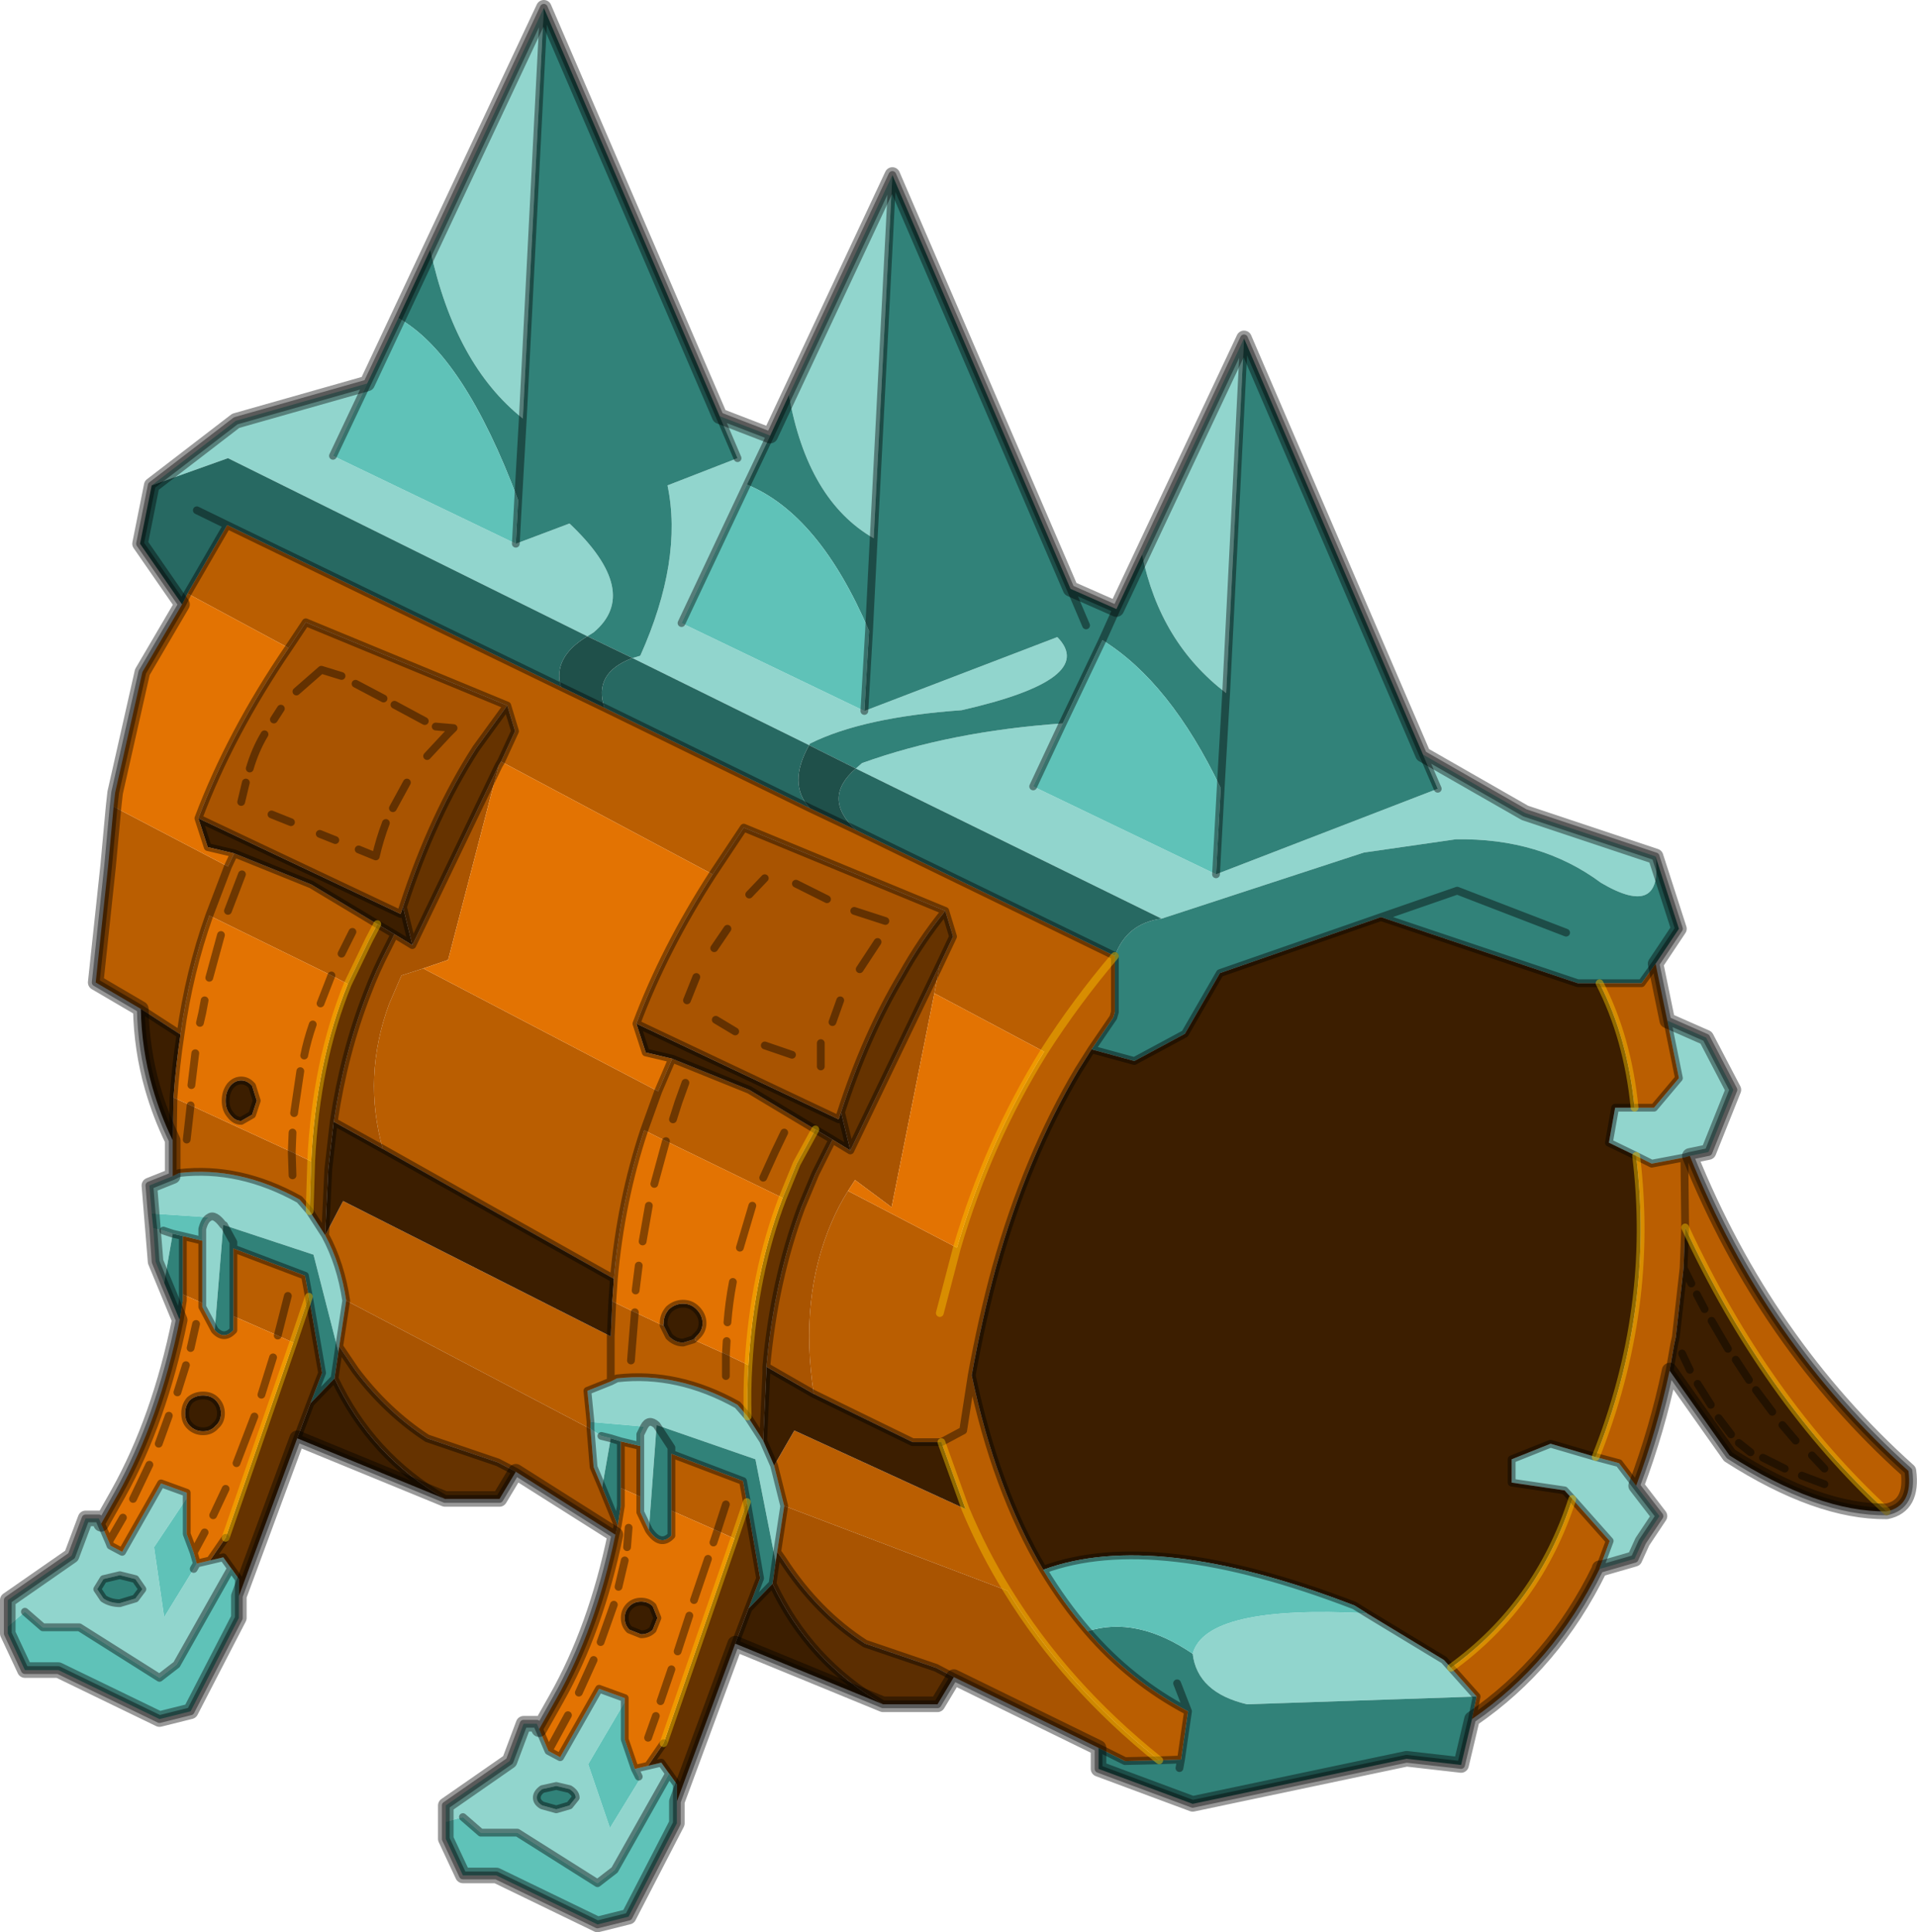
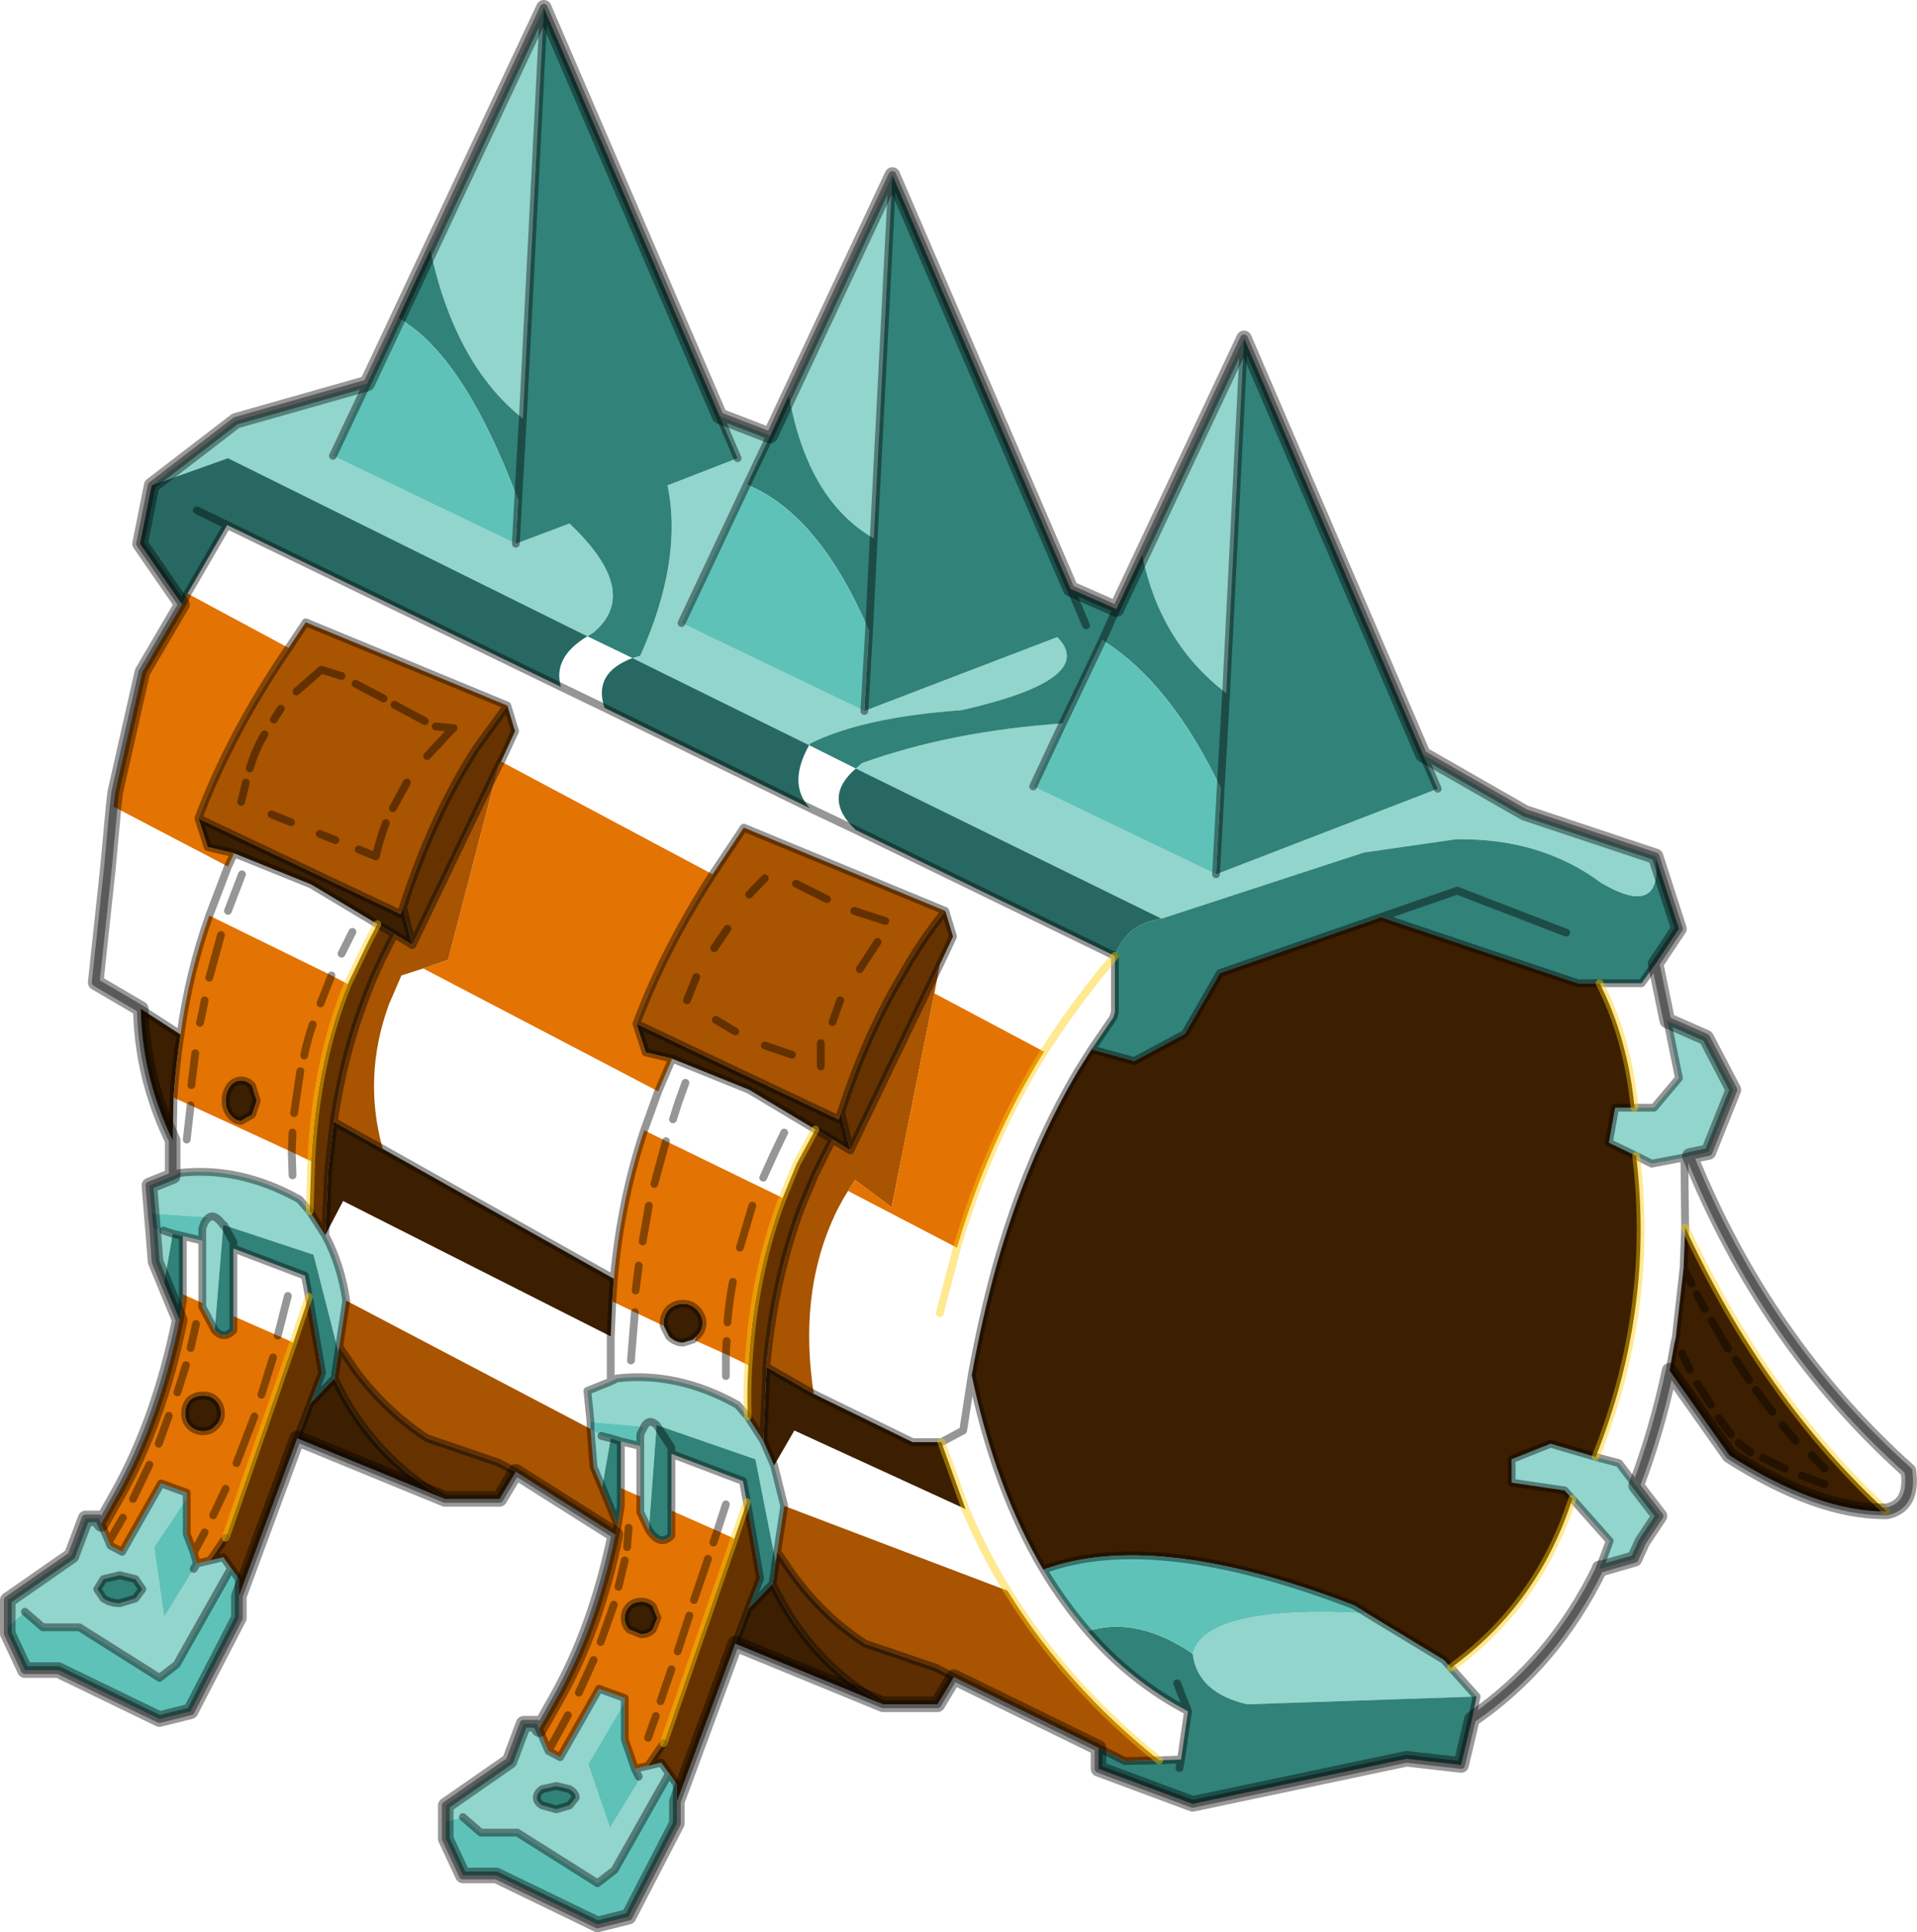
<svg xmlns="http://www.w3.org/2000/svg" xmlns:xlink="http://www.w3.org/1999/xlink" width="123.2px" height="124.2px">
  <g transform="matrix(1, 0, 0, 1, -213.85, -138.35)">
    <use xlink:href="#object-0" width="123.2" height="124.2" transform="matrix(1, 0, 0, 1, 213.85, 138.35)" />
  </g>
  <defs>
    <g transform="matrix(1, 0, 0, 1, -213.85, -138.35)" id="object-0">
      <path fill-rule="evenodd" fill="#91d5cd" stroke="none" d="M241.5 154.4L248.8 138.85L247.45 165.25Q243.1 161.8 241.5 154.4M260.1 165.1L263.35 166.35L261.85 169.5L257.65 178.4L269.4 184.05L281.8 179.3Q284.45 182 275.65 184Q269.3 184.45 265.9 186.15L265.85 186.25L254.5 180.65L255 180.5Q257.75 174.35 256.75 169.55L261.25 167.8L260.1 165.1M264.55 163.75L271.2 149.6L270 172.95Q265.75 170.5 264.55 163.75M287.25 174L293.8 160.1L292.65 182.9Q288.4 179.65 287.25 174M305.3 186.85L311.85 190.6L320.25 193.4Q320.75 197.45 316.75 195.1Q312.85 192.2 307.4 192.3L301.5 193.15L288.5 197.4L268.85 187.75L269.25 187.4Q274.95 185.35 282.15 184.85L280.25 188.9L292 194.55L306.25 189.05L305.3 186.85M321 203.95L323.5 205.05L325.25 208.4L323.65 212.4L322.45 212.65L322.1 212.75L320 213.15L319 212.65L317.25 211.8L317.65 209.55L318.9 209.55L320.15 209.55L321.75 207.65L321 203.95M319 233.85L320.5 235.8L319.4 237.45L318.9 238.55L316.65 239.2L316.65 239.15L317.3 237.4L314.9 234.7L314.4 234.15L311 233.65L311 232.15L313.5 231.15L316.4 232L317.9 232.4L319 233.85M242.5 255.45L242.5 254.4L246.6 251.55L247.5 249.15L248.35 249.15L248.5 249.5L249.1 250.9L249.85 251.3L252.35 246.9L254 247.5L254 247.75L251.65 251.75L253.05 255.85L254.95 252.75L254.9 252.55L254.65 252.05L255.5 251.85L256.35 251.65L256.85 252.35L253.35 258.55L252.25 259.4L247.1 256.15L244.75 256.15L243.6 255.15L242.5 255.45M214.35 242.9L214.35 241.2L218.45 238.35L219.35 235.95L220.2 235.95L220.35 236.3L220.85 237.45L220.95 237.7L221.7 238.1L224.2 233.7L225.85 234.3L225.85 234.65L223.75 237.8L224.4 242.3L226.3 239.2L226.5 238.85L227.35 238.65L228.2 238.45L228.7 239.15L225.2 245.35L224.1 246.2L218.95 242.95L216.6 242.95L215.45 241.95L214.35 242.9M224.4 220.8L223.85 219.45L223.7 217.3L224.35 217.45L224.95 217.65L224.4 220.8M223.6 216.35L223.45 214.55L224.95 213.95L225.35 213.75Q229.25 213.3 233.1 215.45L233.75 216.2L234.75 217.75Q235.75 219.6 236.1 221.95L235.65 224.9L235.6 225.25L234 219L228.25 217.1L228.2 217.1L227.65 223.85L226.85 222.35L226.85 222.1L226.85 218.1L226.85 217.35Q227 216.75 227.3 216.6Q227.65 216.35 228.2 217.1Q227.65 216.35 227.3 216.6L223.6 216.35M223.6 169.55L229 165.4L237.45 163L235.25 167.65L247 173.3L250.45 172Q255.1 176.4 252 179L251.6 179.25L228.5 167.8L223.6 169.55M301.7 242.05L306.65 245.05L307.1 245.55L308.75 247.4L294 247.9Q290.8 247.15 290.5 244.65Q291.35 241.5 301.7 242.05M261.9 229.4L262.9 230.95L263.6 232.55L264.25 235.15L263.8 238.1L263.7 238.75L262.4 232.15L256.05 229.95L255.55 236.7L255 235.55L255 234.55L255 231.3L255 230.55L255.25 230.05Q255.55 229.5 256.05 229.95Q255.55 229.5 255.25 230.05L251.8 229.75L251.6 227.75L253.1 227.15L253.5 226.95Q257.4 226.5 261.25 228.65L261.9 229.4M252.5 230.65L253.1 230.8L252.55 233.95L252 232.65L251.8 230.2L252.5 230.65M222.55 241.1L223 240.5L222.55 239.85L221.55 239.6L220.5 239.85L220.1 240.5L220.5 241.1Q220.95 241.4 221.55 241.4L222.55 241.1M248.35 253.9Q248.35 254.2 248.7 254.4L249.6 254.65L250.45 254.4L250.85 253.9Q250.85 253.6 250.45 253.35L249.6 253.15L248.7 253.35Q248.35 253.6 248.35 253.9" />
      <path fill-rule="evenodd" fill="#318279" stroke="none" d="M248.8 138.85L260.1 165.1L261.25 167.8L256.75 169.55Q257.75 174.35 255 180.5L254.5 180.65L251.6 179.25L252 179Q255.1 176.4 250.45 172L247 173.3L247.15 170.5L247.45 165.25Q243.1 161.8 241.5 154.4L239.45 158.8Q243.65 161.15 247.15 170.5L247.45 165.25L248.8 138.85M263.35 166.35L264.55 163.75Q265.75 170.5 270 172.95L269.7 178.9Q266.5 171.4 261.85 169.5L263.35 166.35M271.2 149.6L282.65 176.2L285.6 177.5L287.25 174Q288.4 179.65 292.65 182.9L293.8 160.1L305.3 186.85L306.25 189.05L292 194.55L292.3 189Q289.05 182.2 284.7 179.5L282.15 184.85Q274.95 185.35 269.25 187.4L268.85 187.75L265.85 186.25L265.9 186.15Q269.3 184.45 275.65 184Q284.45 182 281.8 179.3L269.4 184.05L269.7 178.9L270 172.95L271.2 149.6M320.25 193.4L321.75 198.05L320.25 200.3L319.35 201.55L316.65 201.55L315.25 201.55L302.6 197.3L307.5 195.6L314.5 198.3L307.5 195.6L302.6 197.3L292.25 200.9L290 204.8L286.75 206.55L284 205.8L285.4 203.75L285.5 203.4L285.5 199.8Q286.25 197.7 288.5 197.4L301.5 193.15L307.4 192.3Q312.85 192.2 316.75 195.1Q320.75 197.45 320.25 193.4M308.45 248.85L307.75 251.8L304.25 251.4L290.5 254.3L284.45 252.05L284.45 250.7L286.15 251.55L288.35 251.5L289.75 251.45L290.2 248.35L289.5 246.55L290.2 248.35Q286.5 246.4 283.75 243.2Q286.9 242.2 290.5 244.65Q290.8 247.15 294 247.9L308.75 247.4L308.45 248.85M225.4 223.2L224.4 220.8L224.95 217.65L225.6 217.8L225.6 221.55L225.6 221.95L225.4 223.2M283.65 178.55L282.65 176.2L283.65 178.55M285.6 177.5L284.7 179.5L285.6 177.5M292.65 182.9L292.3 189L292.65 182.9M256.05 229.95L257 231.4L257 231.8L257 231.4L256.05 229.95L255.55 236.7Q256.3 237.8 257 237.05L257 235.45L257 231.8L261.6 233.55L261.85 234.9L262.7 239.8L261.95 241.75L263.5 240.15L263.7 238.75L262.4 232.15L256.05 229.95M289.65 252L289.75 251.45L289.65 252M252.55 233.95L253.1 230.8L253.75 231L253.75 234L253.75 235.15L253.55 236.4L252.55 233.95M228.2 217.1L228.25 217.1L228.85 218.2L228.85 218.6L228.85 222.95L228.85 223.85Q228.25 224.5 227.65 223.85L228.2 217.1M228.85 218.6L228.85 218.2L228.25 217.1L234 219L235.6 225.25L235.35 226.95L233.8 228.55L234.55 226.6L233.7 221.7L233.45 220.35L228.85 218.6M222.55 241.1L221.55 241.4Q220.95 241.4 220.5 241.1L220.1 240.5L220.5 239.85L221.55 239.6L222.55 239.85L223 240.5L222.55 241.1M248.35 253.9Q248.35 253.6 248.7 253.35L249.6 253.15L250.45 253.35Q250.85 253.6 250.85 253.9L250.45 254.4L249.6 254.65L248.7 254.4Q248.35 254.2 248.35 253.9" />
-       <path fill-rule="evenodd" fill="#ba5e01" stroke="none" d="M320.25 200.3L321 203.95L321.75 207.65L320.15 209.55L318.9 209.55Q318.45 205.05 316.65 201.55L319.35 201.55L320.25 200.3M322.45 212.65Q327.3 224.65 336.5 232.9Q336.8 235.15 335.1 235.5Q327.3 228.3 322.15 217.25L322.1 212.75L320 213.15L319 212.65Q320.2 222.5 316.4 232L317.9 232.4L319 233.85Q320.35 230.25 321.15 226.45L321.45 224.75L321.55 224.3L322.05 219.85L322.15 217.25L322.1 212.75L322.45 212.65M316.65 239.2Q313.7 245.25 308.45 248.85L308.75 247.4L307.1 245.55Q312.7 241.5 314.9 234.7L317.3 237.4L316.65 239.15L316.65 239.2M224.95 213.95L224.95 211.65L225 208.9L226.1 209.4L232.6 212.4L233.85 213L233.75 216.2L233.1 215.45Q229.25 213.3 225.35 213.75L224.95 213.95M222.9 203.2L220 201.5L220.8 194L221.15 190.2L228.5 194.05L227.3 197.2L228.5 194.05L228.9 193.2L233.85 195.2L238.1 197.75L237.55 198.8L236.2 201.6L235.15 201.05L227.3 197.2Q226 200.85 225.45 204.85L222.9 203.2M285.5 199.8L285.5 203.4L285.4 203.75L284 205.8L283.15 207.15Q279.85 212.7 277.85 219.85Q276.95 223.15 276.3 226.75Q277.85 234.1 280.9 239.25Q282.2 241.4 283.75 243.2Q286.5 246.4 290.2 248.35L289.75 251.45L288.35 251.5Q282.35 246.7 278.6 240.6L264.25 235.15L263.6 232.55L264.9 230.3L275.9 235.35L274.35 231.05L272.5 231.05L266.15 227.95Q265.2 221.75 267.3 216.9Q267.75 215.85 268.35 214.9L275.35 218.55Q277.35 211.75 280.95 205.95Q283 202.75 285.5 199.8L268.85 191.7L265.9 190.3L252.7 183.85L249.9 182.5L228.45 172.1L225.9 176.5L232.4 180L233.5 178.35L246.45 183.7L246.95 185.35L246.05 187.3L259.65 194.55L261.65 191.55L274.6 196.9L275.1 198.55L274.25 200.35L273.9 202.2L280.95 205.95Q283 202.75 285.5 199.8M274.25 222.75L275.35 218.55L274.25 222.75M264.25 211.15L263.65 212.4L262.9 214.05L263.65 212.4L264.25 211.15M257.05 206.4L262 208.4L266.25 210.95L265.05 213.15L264.15 215.35L256.65 211.7L255.25 211L256.15 208.5L257.05 206.4M256.15 208.5L255.25 211Q253.75 215.5 253.3 220.55L238.45 212.2Q237.15 207.55 238.85 202.9L239.65 201.05L241.05 200.6L256.15 208.5M257.1 210.3L257.45 209.2L257.9 207.95L257.45 209.2L257.1 210.3M276.3 226.75L275.75 230.3L274.35 231.05L275.75 230.3L276.3 226.75M258.6 224.25L258.5 224.5L260.5 225.4L260.5 226.8L260.5 225.4L261.95 226.1Q261.85 227.7 261.9 229.4L261.25 228.65Q257.4 226.5 253.5 226.95L253.1 227.15L251.6 227.75L251.8 229.75L251.8 230.2L236.1 221.95Q235.75 219.6 234.75 217.75L235.9 215.55L253.1 224.25L253.2 222L254.65 222.7L256.45 223.55L256.5 223.4L256.5 223.55L256.85 224.25Q257.25 224.65 257.75 224.65L258.4 224.45L258.6 224.25M254.4 225.8L254.65 222.7L254.4 225.8M257 235.45L257 231.8L261.6 233.55L261.85 234.9L261.05 237.25L259.95 236.75L260.5 235.05L259.95 236.75L257 235.45M255 231.3L255 234.55L253.75 234L253.75 231L255 231.3M278.6 240.6Q277.05 238.1 275.9 235.35Q277.05 238.1 278.6 240.6M228.5 196.9L229.4 194.55L228.5 196.9M225.85 211.6L226.1 209.4L225.85 211.6M236.5 198.25L235.8 199.65L236.5 198.25M253.1 227.15L253.1 224.25L253.1 227.15M228.85 222.95L228.85 218.6L233.45 220.35L233.7 221.7L232.7 224.65L231.7 224.2L232.35 221.65L231.7 224.2L228.85 222.95M226.85 218.1L226.85 222.1L225.6 221.55L225.6 217.8L226.85 218.1M232.65 213.9L232.6 212.4L232.65 213.9" />
      <path fill-rule="evenodd" fill="#3c1e00" stroke="none" d="M335.1 235.5Q330.7 235.55 325 231.9L321.15 226.45L321.45 224.75L321.55 224.3L322.05 219.85L322.15 217.25Q327.3 228.3 335.1 235.5M270.6 247.9L261.1 244L261.95 241.75L263.5 240.15Q265.85 245.15 270.6 247.9M242.45 234.7L232.95 230.8L233.8 228.55L235.35 226.95Q237.7 231.95 242.45 234.7M224.95 211.65Q224.15 210 223.65 208.25Q222.95 205.8 222.9 203.2L225.45 204.85Q225.15 206.8 225 208.9L224.95 211.65M302.6 197.3L315.25 201.55L316.65 201.55Q318.45 205.05 318.9 209.55L317.65 209.55L317.25 211.8L319 212.65Q320.2 222.5 316.4 232L313.5 231.15L311 232.15L311 233.65L314.4 234.15L314.9 234.7Q312.7 241.5 307.1 245.55L306.65 245.05L301.7 242.05L300.9 241.55Q288.05 236.6 280.9 239.25Q277.85 234.1 276.3 226.75Q276.95 223.15 277.85 219.85Q279.85 212.7 283.15 207.15L284 205.8L286.75 206.55L290 204.8L292.25 200.9L302.6 197.3M267.9 209.85L268.5 212.3L267.35 211.6L266.25 210.95L262 208.4L257.05 206.4L255.35 206L254.75 204.15L267.75 210.3L267.9 209.85M263.1 226.2L266.15 227.95L272.5 231.05L274.35 231.05L275.9 235.35L264.9 230.3L263.6 232.55L262.9 230.95L263.1 226.6L263.1 226.2M256.5 223.4Q256.5 222.9 256.85 222.5Q257.25 222.15 257.75 222.15Q258.25 222.15 258.6 222.5Q259 222.9 259 223.4Q259 223.9 258.6 224.25L258.4 224.45L257.75 224.65Q257.25 224.65 256.85 224.25L256.5 223.55L256.5 223.4M323.4 222.5L322.9 221.55L323.4 222.5M322.55 220.85L322.05 219.85L322.55 220.85M326.25 227.05L325.4 225.75L326.25 227.05M322.95 227.3L323.8 228.65L322.95 227.3M324.3 229.5L325.1 230.55L324.3 229.5M325.6 231.1L326.35 231.7L325.6 231.1M321.95 225.35L322.45 226.4L321.95 225.35M329.65 233.2L331.1 233.75L329.65 233.2M331.1 232.75L330.3 231.9L331.1 232.75M329.25 230.95L328.4 229.95L329.25 230.95M327.75 229.1L326.7 227.7L327.75 229.1M324.9 225.05L323.85 223.25L324.9 225.05M327.15 232.05L328.55 232.75L327.15 232.05M239.75 196.65L240.35 199.1L239.2 198.4L238.1 197.75L233.85 195.2L228.9 193.2L227.2 192.8L226.6 190.95L239.6 197.1L239.75 196.65M228.65 210Q228.35 209.65 228.35 209.1Q228.35 208.55 228.65 208.15Q228.95 207.8 229.35 207.8Q229.75 207.8 230.05 208.15L230.35 209.1L230.05 210L229.35 210.4Q228.95 210.4 228.65 210M235.3 210.45L238.45 212.2L253.3 220.55L253.2 222L253.1 224.25L235.9 215.55L234.75 217.75L234.95 213.5L235.3 210.45M227.7 228.35Q228.05 228.7 228.05 229.2Q228.05 229.7 227.7 230Q227.4 230.35 226.9 230.35Q226.4 230.35 226.05 230Q225.75 229.7 225.75 229.2Q225.75 228.7 226.05 228.35Q226.4 228.05 226.9 228.05Q227.4 228.05 227.7 228.35M255.05 241.3Q255.5 241.3 255.8 241.6L256.1 242.35L255.8 243.1Q255.5 243.4 255.05 243.4L254.3 243.1Q254 242.8 254 242.35Q254 241.9 254.3 241.6Q254.6 241.3 255.05 241.3" />
      <path fill-rule="evenodd" fill="#a95401" stroke="none" d="M284.45 250.7L275.15 246.15L274 245.55L269.45 244Q266.35 242 264.15 238.6L263.8 238.1L264.25 235.15L278.6 240.6Q282.35 246.7 288.35 251.5L286.15 251.55L284.45 250.7M253.4 237L247 232.95L245.85 232.35L241.3 230.8Q238.7 229.1 236.7 226.45L235.65 224.9L236.1 221.95L251.8 230.2L252 232.65L252.55 233.95L253.55 236.4L253.4 237M274.25 200.35L273.9 202.2L271.15 215.95L268.8 214.2L268.35 214.9Q267.75 215.85 267.3 216.9Q265.2 221.75 266.15 227.95L263.1 226.2Q263.6 220.65 265.35 215.95L266.25 213.8L267.35 211.6L268.5 212.3L274.25 200.35M270.75 197.55L268.75 196.9L270.75 197.55M259.65 194.55L261.65 191.55L274.6 196.9Q273.05 198.8 271.8 201.05Q269.5 204.9 267.9 209.85L267.75 210.3L254.75 204.15Q256.55 199.35 259.65 194.55M263 194.8L262 195.85L263 194.8M260.6 198.05L259.75 199.3L260.6 198.05M263 205.55L264.75 206.15L263 205.55M258.6 201.15L258 202.65L258.6 201.15M259.85 203.9L261.1 204.65L259.85 203.9M266.6 206.9L266.6 205.4L266.6 206.9M267.35 204.05L267.85 202.65L267.35 204.05M267 196.15L265 195.15L267 196.15M269.1 200.65L270.25 198.9L269.1 200.65M232.4 180L233.5 178.35L246.45 183.7L244.45 186.45Q241.65 190.8 239.75 196.65L239.6 197.1L226.6 190.95Q228.65 185.5 232.4 180M245.9 187.55L242.65 200.05L241.05 200.6L239.65 201.05L238.85 202.9Q237.15 207.55 238.45 212.2L235.3 210.45Q235.95 206.05 237.45 202.2Q238 200.75 238.7 199.4L239.2 198.4L240.35 199.1L245.9 187.55M241.85 185.05L243 185.15L242.65 185.5L241.3 186.95L242.65 185.5L243 185.15L241.85 185.05M238.5 183.25L236.7 182.3L238.5 183.25M241.15 184.7L239.2 183.65L241.15 184.7M232.9 182.8L234.5 181.4L235.8 181.8L234.5 181.4L232.9 182.8M231.45 184.6L231.9 183.9L231.45 184.6M229.9 187.75Q230.25 186.55 230.85 185.55Q230.25 186.55 229.9 187.75M232.55 191.2L231.3 190.7L232.55 191.2M235.4 192.35L234.4 191.95L235.4 192.35M229.35 189.9L229.65 188.65L229.35 189.9M238.65 191.25Q238.25 192.3 238 193.4L236.9 192.95L238 193.4Q238.25 192.3 238.65 191.25M240 188.65L239.1 190.3L240 188.65" />
      <path fill-rule="evenodd" fill="#5c2e01" stroke="none" d="M275.15 246.15L274.1 247.9L270.6 247.9Q265.85 245.15 263.5 240.15L263.7 238.75L263.8 238.1L264.15 238.6Q266.35 242 269.45 244L274 245.55L275.15 246.15" />
      <path fill-rule="evenodd" fill="#663300" stroke="none" d="M261.1 244L257.35 254.15L257.35 253.05L256.85 252.35L256.35 251.65L255.5 251.85L256.5 250.4L261.05 237.25L261.85 234.9L262.7 239.8L261.95 241.75L261.1 244M247 232.95L245.95 234.7L242.45 234.7Q237.7 231.95 235.35 226.95L235.6 225.25L235.65 224.9L236.7 226.45Q238.7 229.1 241.3 230.8L245.85 232.35L247 232.95M232.95 230.8L229.2 240.95L229.2 239.85L228.7 239.15L228.2 238.45L227.35 238.65L228.35 237.2L232.7 224.65L233.7 221.7L234.55 226.6L233.8 228.55L232.95 230.8M274.6 196.9L275.1 198.55L274.25 200.35L268.5 212.3L267.9 209.85Q269.5 204.9 271.8 201.05Q273.05 198.8 274.6 196.9M264.15 215.35L265.05 213.15L266.25 210.95L267.35 211.6L266.25 213.8L265.35 215.95Q263.6 220.65 263.1 226.2L263.1 226.6L262.9 230.95L261.9 229.4Q261.85 227.7 261.95 226.1Q262.3 220.15 264.15 215.35M246.45 183.7L246.95 185.35L246.05 187.3L245.9 187.55L240.35 199.1L239.75 196.65Q241.65 190.8 244.45 186.45L246.45 183.7M238.1 197.75L239.2 198.4L238.7 199.4Q238 200.75 237.45 202.2Q235.95 206.05 235.3 210.45L234.95 213.5L234.75 217.75L233.75 216.2L233.85 213Q234.15 206.65 236.2 201.6L237.55 198.8L238.1 197.75" />
      <path fill-rule="evenodd" fill="#5fc2b8" stroke="none" d="M257.35 254.15L257.35 255.55L254.25 261.55L252.25 262.05L245.75 258.9L243.6 258.9L242.5 256.55L242.5 255.45L243.6 255.15L244.75 256.15L247.1 256.15L252.25 259.4L253.35 258.55L256.85 252.35L257.35 253.05L257.35 254.15M229.2 240.95L229.2 242.35L226.1 248.35L224.1 248.85L217.6 245.7L215.45 245.7L214.35 243.35L214.35 242.9L215.45 241.95L216.6 242.95L218.95 242.95L224.1 246.2L225.2 245.35L228.7 239.15L229.2 239.85L229.2 240.95M223.7 217.3L223.6 216.35L227.3 216.6Q227 216.75 226.85 217.35L226.85 218.1L225.6 217.8L224.95 217.65L224.35 217.45L223.7 217.3M237.45 163L239.45 158.8Q243.65 161.15 247.15 170.5L247 173.3L235.25 167.65L237.45 163M292 194.55L280.25 188.9L282.15 184.85L284.7 179.5Q289.05 182.2 292.3 189L292 194.55M269.4 184.05L257.65 178.4L261.85 169.5Q266.5 171.4 269.7 178.9L269.4 184.05M280.9 239.25Q288.05 236.6 300.9 241.55L301.7 242.05Q291.35 241.5 290.5 244.65Q286.9 242.2 283.75 243.2Q282.2 241.4 280.9 239.25M255.25 230.05L255 230.55L255 231.3L253.75 231L253.1 230.8L252.5 230.65L251.8 230.2L251.8 229.75L255.25 230.05M225.85 234.65L225.85 236.95L226.3 238.15L226.5 238.85L226.3 239.2L224.4 242.3L223.75 237.8L225.85 234.65M254 247.75L254 250.15L254.65 252.05L254.9 252.55L254.95 252.75L253.05 255.85L251.65 251.75L254 247.75" />
      <path fill-rule="evenodd" fill="#e37302" stroke="none" d="M248.5 249.5L249.6 247.55Q252.15 243.05 253.4 237L253.55 236.4L253.75 235.15L253.75 234L255 234.55L255 235.55L255.55 236.7Q256.3 237.8 257 237.05L257 235.45L259.95 236.75L261.05 237.25L256.5 250.4L255.5 251.85L254.65 252.05L254 250.15L254 247.75L254 247.5L252.35 246.9L249.85 251.3L249.1 250.9L248.5 249.5M220.35 236.3L221.45 234.35Q224.1 229.6 225.4 223.2L225.6 221.95L225.6 221.55L226.85 222.1L226.85 222.35L227.65 223.85Q228.25 224.5 228.85 223.85L228.85 222.95L231.7 224.2L232.7 224.65L228.35 237.2L227.35 238.65L226.5 238.85L226.3 238.15L225.85 236.95L225.85 234.65L225.85 234.3L224.2 233.7L221.7 238.1L220.95 237.7L220.85 237.45L220.35 236.3M221.15 190.2L221.25 189.3L223 181.55L225.55 177.2L225.9 176.5L232.4 180Q228.65 185.5 226.6 190.95L227.2 192.8L228.9 193.2L228.5 194.05L221.15 190.2M280.95 205.95Q277.35 211.75 275.35 218.55L268.35 214.9L268.8 214.2L271.15 215.95L273.9 202.2L280.95 205.95M257.05 206.4L256.15 208.5L241.05 200.6L242.65 200.05L245.9 187.55L246.05 187.3L259.65 194.55Q256.55 199.35 254.75 204.15L255.35 206L257.05 206.4M255.25 211L256.65 211.7L264.15 215.35Q262.3 220.15 261.95 226.1L260.5 225.4L258.5 224.5L258.6 224.25Q259 223.9 259 223.4Q259 222.9 258.6 222.5Q258.25 222.15 257.75 222.15Q257.25 222.15 256.85 222.5Q256.5 222.9 256.5 223.4L256.45 223.55L254.65 222.7L253.2 222L253.3 220.55Q253.75 215.5 255.25 211M260.55 224.55L260.5 225.4L260.55 224.55M260.95 220.75Q260.7 222.05 260.6 223.35Q260.7 222.05 260.95 220.75M262.2 215.85L261.4 218.55L262.2 215.85M258.45 241.2L259.35 238.55L258.45 241.2M257.4 244.5L258.15 242.2L257.4 244.5M259.7 237.5L259.95 236.75L259.7 237.5M225 208.9Q225.15 206.8 225.45 204.85Q226 200.85 227.3 197.2L235.15 201.05L234.45 202.85L235.15 201.05L236.2 201.6Q234.15 206.65 233.85 213L232.6 212.4L232.65 211.15L232.6 212.4L226.1 209.4L225 208.9M233.95 204.2Q233.6 205.2 233.4 206.2Q233.6 205.2 233.95 204.2M226.7 204.1L226.85 203.45L227 202.65L226.85 203.45L226.7 204.1M228.65 210Q228.95 210.4 229.35 210.4L230.05 210L230.35 209.1L230.05 208.15Q229.75 207.8 229.35 207.8Q228.95 207.8 228.65 208.15Q228.35 208.55 228.35 209.1Q228.35 209.65 228.65 210M233.15 207.2L232.75 209.9L233.15 207.2M226.15 208.1L226.4 206.05L226.15 208.1M227.3 201.2L228.05 198.45L227.3 201.2M254.7 221.3L254.9 219.7L254.7 221.3M255.15 218.15L255.55 215.85L255.15 218.15M225.25 227.85L225.8 226.1L225.25 227.85M227 236.85L226.3 238.15L227 236.85M222.4 234.7L223.45 232.5L222.4 234.7M224.05 231.15L224.7 229.35L224.05 231.15M227.7 228.35Q227.4 228.05 226.9 228.05Q226.4 228.05 226.05 228.35Q225.75 228.7 225.75 229.2Q225.75 229.7 226.05 230Q226.4 230.35 226.9 230.35Q227.4 230.35 227.7 230Q228.05 229.7 228.05 229.2Q228.05 228.7 227.7 228.35M227.55 235.75L228.35 234.05L227.55 235.75M230.65 228L231.4 225.6L230.65 228M229.05 232.4L230.2 229.4L229.05 232.4M226.1 225L226.45 223.45L226.1 225M255.05 241.3Q254.6 241.3 254.3 241.6Q254 241.9 254 242.35Q254 242.8 254.3 243.1L255.05 243.4Q255.5 243.4 255.8 243.1L256.1 242.35L255.8 241.6Q255.5 241.3 255.05 241.3M253.6 240.35L254 238.65L253.6 240.35M251.05 247.15L252 245.05L251.05 247.15M252.45 243.9L253.3 241.5L252.45 243.9M255.5 250.05L256 248.65L255.5 250.05M249.1 250.9L250.35 248.6L249.1 250.9M254.15 237.8L254.25 236.55L254.15 237.8M221.75 235.9L220.85 237.45L221.75 235.9M256.3 247.7L257 245.65L256.3 247.7M255.9 214.45L256.65 211.7L255.9 214.45" />
      <path fill-rule="evenodd" fill="#276962" stroke="none" d="M225.55 177.2L222.85 173.3L223.6 169.55L228.5 167.8L251.6 179.25Q249.35 180.6 249.9 182.5L228.45 172.1L225.9 176.5L225.55 177.2M268.85 187.75L288.5 197.4Q286.25 197.7 285.5 199.8L268.85 191.7Q266.65 189.65 268.85 187.75M254.5 180.65L265.85 186.25Q264.45 188.75 265.9 190.3L252.7 183.85Q251.95 181.6 254.5 180.65M228.45 172.1L226.5 171.15L228.45 172.1" />
-       <path fill-rule="evenodd" fill="#1f504a" stroke="none" d="M265.85 186.25L268.85 187.75Q266.65 189.65 268.85 191.7L265.9 190.3Q264.45 188.75 265.85 186.25M252.7 183.85L249.9 182.5Q249.35 180.6 251.6 179.25L254.5 180.65Q251.95 181.6 252.7 183.85" />
      <path fill="none" stroke="#000000" stroke-opacity="0.412" stroke-width="0.5" stroke-linecap="round" stroke-linejoin="round" d="M241.5 154.4L248.8 138.85L260.1 165.1L263.35 166.35L264.55 163.75L271.2 149.6L282.65 176.2L285.6 177.5L287.25 174L293.8 160.1L305.3 186.85L311.85 190.6L320.25 193.4L321.75 198.05L320.25 200.3L321 203.95L323.5 205.05L325.25 208.4L323.65 212.4L322.45 212.65Q327.3 224.65 336.5 232.9Q336.8 235.15 335.1 235.5Q330.7 235.55 325 231.9L321.15 226.45Q320.35 230.25 319 233.85L320.5 235.8L319.4 237.45L318.9 238.55L316.65 239.2Q313.7 245.25 308.45 248.85L307.75 251.8L304.25 251.4L290.5 254.3L284.45 252.05L284.45 250.7L275.15 246.15L274.1 247.9L270.6 247.9L261.1 244L257.35 254.15L257.35 255.55L254.25 261.55L252.25 262.05L245.75 258.9L243.6 258.9L242.5 256.55L242.5 255.45L242.5 254.4L246.6 251.55L247.5 249.15L248.35 249.15L248.5 249.5L249.6 247.55Q252.15 243.05 253.4 237L247 232.95L245.95 234.7L242.45 234.7L232.95 230.8L229.2 240.95L229.2 242.35L226.1 248.35L224.1 248.85L217.6 245.7L215.45 245.7L214.35 243.35L214.35 242.9L214.35 241.2L218.45 238.35L219.35 235.95L220.2 235.95L220.35 236.3L221.45 234.35Q224.1 229.6 225.4 223.2L224.4 220.8L223.85 219.45L223.7 217.3L223.6 216.35L223.45 214.55L224.95 213.95L224.95 211.65Q224.15 210 223.65 208.25Q222.95 205.8 222.9 203.2L220 201.5L220.8 194L221.15 190.2L221.25 189.3L223 181.55L225.55 177.2L222.85 173.3L223.6 169.55L229 165.4L237.45 163L239.45 158.8L241.5 154.4M247.45 165.25L248.8 138.85M302.6 197.3L307.5 195.6L314.5 198.3M302.6 197.3L315.25 201.55L316.65 201.55L319.35 201.55L320.25 200.3M321 203.95L321.75 207.65L320.15 209.55L318.9 209.55L317.65 209.55L317.25 211.8L319 212.65L320 213.15L322.1 212.75L322.45 212.65M305.3 186.85L306.25 189.05M280.25 188.9L282.15 184.85L284.7 179.5L285.6 177.5M285.5 199.8L285.5 203.4L285.4 203.75L284 205.8L286.75 206.55L290 204.8L292.25 200.9L302.6 197.3M282.65 176.2L283.65 178.55M292.65 182.9L293.8 160.1M261.85 169.5L263.35 166.35M260.1 165.1L261.25 167.8M257.65 178.4L261.85 169.5M269.7 178.9L270 172.95L271.2 149.6M269.7 178.9L269.4 184.05M268.85 191.7L285.5 199.8M274.6 196.9L275.1 198.55L274.25 200.35L268.5 212.3L267.9 209.85Q269.5 204.9 271.8 201.05Q273.05 198.8 274.6 196.9L261.65 191.55L259.65 194.55Q256.55 199.35 254.75 204.15L267.75 210.3L267.9 209.85M268.75 196.9L270.75 197.55M262 195.85L263 194.8M259.75 199.3L260.6 198.05M262.9 214.05L263.65 212.4L264.25 211.15M266.25 210.95L262 208.4L257.05 206.4L256.15 208.5L255.25 211Q253.75 215.5 253.3 220.55L253.2 222L253.1 224.25L253.1 227.15L253.5 226.95Q257.4 226.5 261.25 228.65L261.9 229.4L262.9 230.95L263.1 226.6L263.1 226.2Q263.6 220.65 265.35 215.95L266.25 213.8L267.35 211.6L266.25 210.95M267.35 211.6L268.5 212.3M264.75 206.15L263 205.55M258 202.65L258.6 201.15M261.1 204.65L259.85 203.9M257.9 207.95L257.45 209.2L257.1 210.3M266.6 205.4L266.6 206.9M254.75 204.15L255.35 206L257.05 206.4M267.85 202.65L267.35 204.05M265 195.15L267 196.15M270.25 198.9L269.1 200.65M268.85 191.7L265.9 190.3L252.7 183.85L249.9 182.5L228.45 172.1L225.9 176.5L225.55 177.2M232.4 180L233.5 178.35L246.45 183.7L246.95 185.35L246.05 187.3L245.9 187.55L240.35 199.1L239.75 196.65Q241.65 190.8 244.45 186.45L246.45 183.7M292.3 189L292 194.55M284 205.8L283.15 207.15Q279.85 212.7 277.85 219.85Q276.95 223.15 276.3 226.75Q277.85 234.1 280.9 239.25Q288.05 236.6 300.9 241.55L301.7 242.05L306.65 245.05L307.1 245.55L308.75 247.4L308.45 248.85M314.9 234.7L314.4 234.15L311 233.65L311 232.15L313.5 231.15L316.4 232L317.9 232.4L319 233.85M292.3 189L292.65 182.9M263.1 226.2L266.15 227.95L272.5 231.05L274.35 231.05L275.75 230.3L276.3 226.75M256.5 223.4Q256.5 222.9 256.85 222.5Q257.25 222.15 257.75 222.15Q258.25 222.15 258.6 222.5Q259 222.9 259 223.4Q259 223.9 258.6 224.25L258.4 224.45L257.75 224.65Q257.25 224.65 256.85 224.25L256.5 223.55L256.5 223.4M260.5 225.4L260.55 224.55M254.65 222.7L254.4 225.8M260.6 223.35Q260.7 222.05 260.95 220.75M261.4 218.55L262.2 215.85M260.5 226.8L260.5 225.4M257 231.8L257 231.4L256.05 229.95Q255.55 229.5 255.25 230.05L255 230.55L255 231.3L255 234.55L255 235.55L255.55 236.7Q256.3 237.8 257 237.05L257 235.45L257 231.8L261.6 233.55L261.85 234.9L262.7 239.8L261.95 241.75L263.5 240.15L263.7 238.75L263.8 238.1L264.15 238.6Q266.35 242 269.45 244L274 245.55L275.15 246.15M259.95 236.75L260.5 235.05M264.25 235.15L263.6 232.55L262.9 230.95M253.1 227.15L251.6 227.75L251.8 229.75L251.8 230.2L252 232.65L252.55 233.95L253.55 236.4L253.75 235.15L253.75 234L253.75 231L253.1 230.8L252.5 230.65M259.35 238.55L258.45 241.2M258.15 242.2L257.4 244.5M261.95 241.75L261.1 244M256.85 252.35L257.35 253.05L257.35 254.15M270.6 247.9Q265.85 245.15 263.5 240.15M289.5 246.55L290.2 248.35L289.75 251.45L289.65 252M280.9 239.25Q282.2 241.4 283.75 243.2Q286.5 246.4 290.2 248.35M284.45 250.7L286.15 251.55L288.35 251.5L289.75 251.45M264.25 235.15L263.8 238.1M259.95 236.75L259.7 237.5M256.5 250.4L255.5 251.85L256.35 251.65L256.85 252.35L253.35 258.55L252.25 259.4L247.1 256.15L244.75 256.15L243.6 255.15M322.15 217.25L322.1 212.75M321.15 226.45L321.45 224.75L321.55 224.3L322.05 219.85L322.15 217.25M322.9 221.55L323.4 222.5M322.05 219.85L322.55 220.85M325.4 225.75L326.25 227.05M323.8 228.65L322.95 227.3M325.1 230.55L324.3 229.5M326.35 231.7L325.6 231.1M322.45 226.4L321.95 225.35M331.1 233.75L329.65 233.2M330.3 231.9L331.1 232.75M328.4 229.95L329.25 230.95M326.7 227.7L327.75 229.1M323.85 223.25L324.9 225.05M328.55 232.75L327.15 232.05M316.65 239.2L316.65 239.15L317.3 237.4L314.9 234.7M247.45 165.25L247.15 170.5L247 173.3M241.3 186.95L242.65 185.5L243 185.15L241.85 185.05M236.7 182.3L238.5 183.25M239.2 183.65L241.15 184.7M226.5 171.15L228.45 172.1M235.8 181.8L234.5 181.4L232.9 182.8M231.9 183.9L231.45 184.6M230.85 185.55Q230.25 186.55 229.9 187.75M231.3 190.7L232.55 191.2M234.4 191.95L235.4 192.35M228.9 193.2L227.2 192.8L226.6 190.95Q228.65 185.5 232.4 180M229.65 188.65L229.35 189.9M227.3 197.2L228.5 194.05L228.9 193.2L233.85 195.2L238.1 197.75L239.2 198.4L240.35 199.1M229.4 194.55L228.5 196.9M224.95 211.65L225 208.9Q225.15 206.8 225.45 204.85L222.9 203.2M234.45 202.85L235.15 201.05M227.3 197.2Q226 200.85 225.45 204.85M233.4 206.2Q233.6 205.2 233.95 204.2M227 202.65L226.85 203.45L226.7 204.1M228.65 210Q228.35 209.65 228.35 209.1Q228.35 208.55 228.65 208.15Q228.95 207.8 229.35 207.8Q229.75 207.8 230.05 208.15L230.35 209.1L230.05 210L229.35 210.4Q228.95 210.4 228.65 210M232.75 209.9L233.15 207.2M232.6 212.4L232.65 211.15M226.4 206.05L226.15 208.1M228.05 198.45L227.3 201.2M226.1 209.4L225.85 211.6M236.9 192.95L238 193.4Q238.25 192.3 238.65 191.25M239.1 190.3L240 188.65M239.2 198.4L238.7 199.4Q238 200.75 237.45 202.2Q235.95 206.05 235.3 210.45L238.45 212.2L253.3 220.55M239.75 196.65L239.6 197.1L226.6 190.95M235.25 167.65L237.45 163M235.8 199.65L236.5 198.25M254.9 219.7L254.7 221.3M255.55 215.85L255.15 218.15M235.65 224.9L236.7 226.45Q238.7 229.1 241.3 230.8L245.85 232.35L247 232.95M253.75 231L255 231.3M253.55 236.4L253.4 237M235.3 210.45L234.95 213.5L234.75 217.75L233.75 216.2L233.1 215.45Q229.25 213.3 225.35 213.75L224.95 213.95M227.65 223.85Q228.25 224.5 228.85 223.85L228.85 222.95L228.85 218.6L228.85 218.2L228.25 217.1L228.2 217.1Q227.65 216.35 227.3 216.6Q227 216.75 226.85 217.35L226.85 218.1L226.85 222.1L226.85 222.35L227.65 223.85M236.1 221.95L235.65 224.9L235.6 225.25L235.35 226.95Q237.7 231.95 242.45 234.7M233.7 221.7L233.45 220.35L228.85 218.6M233.7 221.7L234.55 226.6L233.8 228.55L235.35 226.95M228.35 237.2L227.35 238.65L228.2 238.45L228.7 239.15L229.2 239.85L229.2 240.95M232.35 221.65L231.7 224.2M234.75 217.75Q235.75 219.6 236.1 221.95M224.95 217.65L224.35 217.45M225.6 217.8L224.95 217.65M225.4 223.2L225.6 221.95L225.6 221.55L225.6 217.8L226.85 218.1M225.8 226.1L225.25 227.85M225.85 234.65L225.85 236.95L226.3 238.15L227 236.85M220.85 237.45L220.95 237.7L221.7 238.1L224.2 233.7L225.85 234.3L225.85 234.65M226.3 239.2L226.5 238.85L226.3 238.15M223.45 232.5L222.4 234.7M224.7 229.35L224.05 231.15M233.8 228.55L232.95 230.8M227.7 228.35Q228.05 228.7 228.05 229.2Q228.05 229.7 227.7 230Q227.4 230.35 226.9 230.35Q226.4 230.35 226.05 230Q225.75 229.7 225.75 229.2Q225.75 228.7 226.05 228.35Q226.4 228.05 226.9 228.05Q227.4 228.05 227.7 228.35M228.35 234.05L227.55 235.75M231.4 225.6L230.65 228M230.2 229.4L229.05 232.4M226.45 223.45L226.1 225M226.5 238.85L227.35 238.65M222.55 241.1L221.55 241.4Q220.95 241.4 220.5 241.1L220.1 240.5L220.5 239.85L221.55 239.6L222.55 239.85L223 240.5L222.55 241.1M215.45 241.95L216.6 242.95L218.95 242.95L224.1 246.2L225.2 245.35L228.7 239.15M255.05 241.3Q255.5 241.3 255.8 241.6L256.1 242.35L255.8 243.1Q255.5 243.4 255.05 243.4L254.3 243.1Q254 242.8 254 242.35Q254 241.9 254.3 241.6Q254.6 241.3 255.05 241.3M254 238.65L253.6 240.35M249.1 250.9L249.85 251.3L252.35 246.9L254 247.5L254 247.75L254 250.15L254.65 252.05L255.5 251.85M252 245.05L251.05 247.15M253.3 241.5L252.45 243.9M254.65 252.05L254.9 252.55M248.35 253.9Q248.35 253.6 248.7 253.35L249.6 253.15L250.45 253.35Q250.85 253.6 250.85 253.9L250.45 254.4L249.6 254.65L248.7 254.4Q248.35 254.2 248.35 253.9M249.1 250.9L248.5 249.5M256 248.65L255.5 250.05M250.35 248.6L249.1 250.9M254.25 236.55L254.15 237.8M220.35 236.3L220.85 237.45L221.75 235.9M232.6 212.4L232.65 213.9M257 245.65L256.3 247.7M256.65 211.7L255.9 214.45" />
      <path fill="none" stroke="#ffcc00" stroke-opacity="0.431" stroke-width="0.5" stroke-linecap="round" stroke-linejoin="round" d="M318.9 209.55Q318.45 205.05 316.65 201.55M285.5 199.8Q283 202.75 280.95 205.95Q277.35 211.75 275.35 218.55L274.25 222.75M264.15 215.35L265.05 213.15L266.25 210.95M307.1 245.55Q312.7 241.5 314.9 234.7M316.4 232Q320.2 222.5 319 212.65M261.95 226.1Q261.85 227.7 261.9 229.4M261.95 226.1Q262.3 220.15 264.15 215.35M261.05 237.25L261.85 234.9M275.9 235.35L274.35 231.05M288.35 251.5Q282.35 246.7 278.6 240.6Q277.05 238.1 275.9 235.35M261.05 237.25L256.5 250.4M322.15 217.25Q327.3 228.3 335.1 235.5M233.85 213Q234.15 206.65 236.2 201.6L237.55 198.8L238.1 197.75M233.75 216.2L233.85 213M232.7 224.65L233.7 221.7M232.7 224.65L228.35 237.2" />
      <path fill="none" stroke="#000000" stroke-opacity="0.4" stroke-width="1" stroke-linecap="round" stroke-linejoin="round" d="M248.8 138.85L260.1 165.1L263.35 166.35L271.2 149.6L282.65 176.2L285.6 177.5L293.8 160.1L305.3 186.85L311.85 190.6L320.25 193.4L321.75 198.05L320.25 200.3L321 203.95L323.5 205.05L325.25 208.4L323.65 212.4L322.45 212.65Q327.3 224.65 336.5 232.9Q336.8 235.15 335.1 235.5Q330.7 235.55 325 231.9L321.15 226.45Q320.35 230.25 319 233.85L320.5 235.8L319.4 237.45L318.9 238.55L316.65 239.2L316.65 239.15L316.65 239.2Q313.7 245.25 308.45 248.85L307.75 251.8L304.25 251.4L290.5 254.3L284.45 252.05L284.45 250.7L275.15 246.15L274.1 247.9L270.6 247.9L261.1 244L257.35 254.15L257.35 255.55L254.25 261.55L252.25 262.05L245.75 258.9L243.6 258.9L242.5 256.55L242.5 254.4L246.6 251.55L247.5 249.15L248.35 249.15L248.5 249.5L249.6 247.55Q252.15 243.05 253.4 237L247 232.95L245.95 234.7L242.45 234.7L232.95 230.8L229.2 240.95L229.2 242.35L226.1 248.35L224.1 248.85L217.6 245.7L215.45 245.7L214.35 243.35L214.35 241.2L218.45 238.35L219.35 235.95L220.2 235.95L220.35 236.3L221.45 234.35Q224.1 229.6 225.4 223.2L223.85 219.45L223.45 214.55L224.95 213.95L224.95 211.65Q224.15 210 223.65 208.25Q222.95 205.8 222.9 203.2L220 201.5L220.8 194L221.15 190.2L221.25 189.3L223 181.55L225.55 177.2L222.85 173.3L223.6 169.55L229 165.4L237.45 163L248.8 138.85" />
    </g>
  </defs>
</svg>